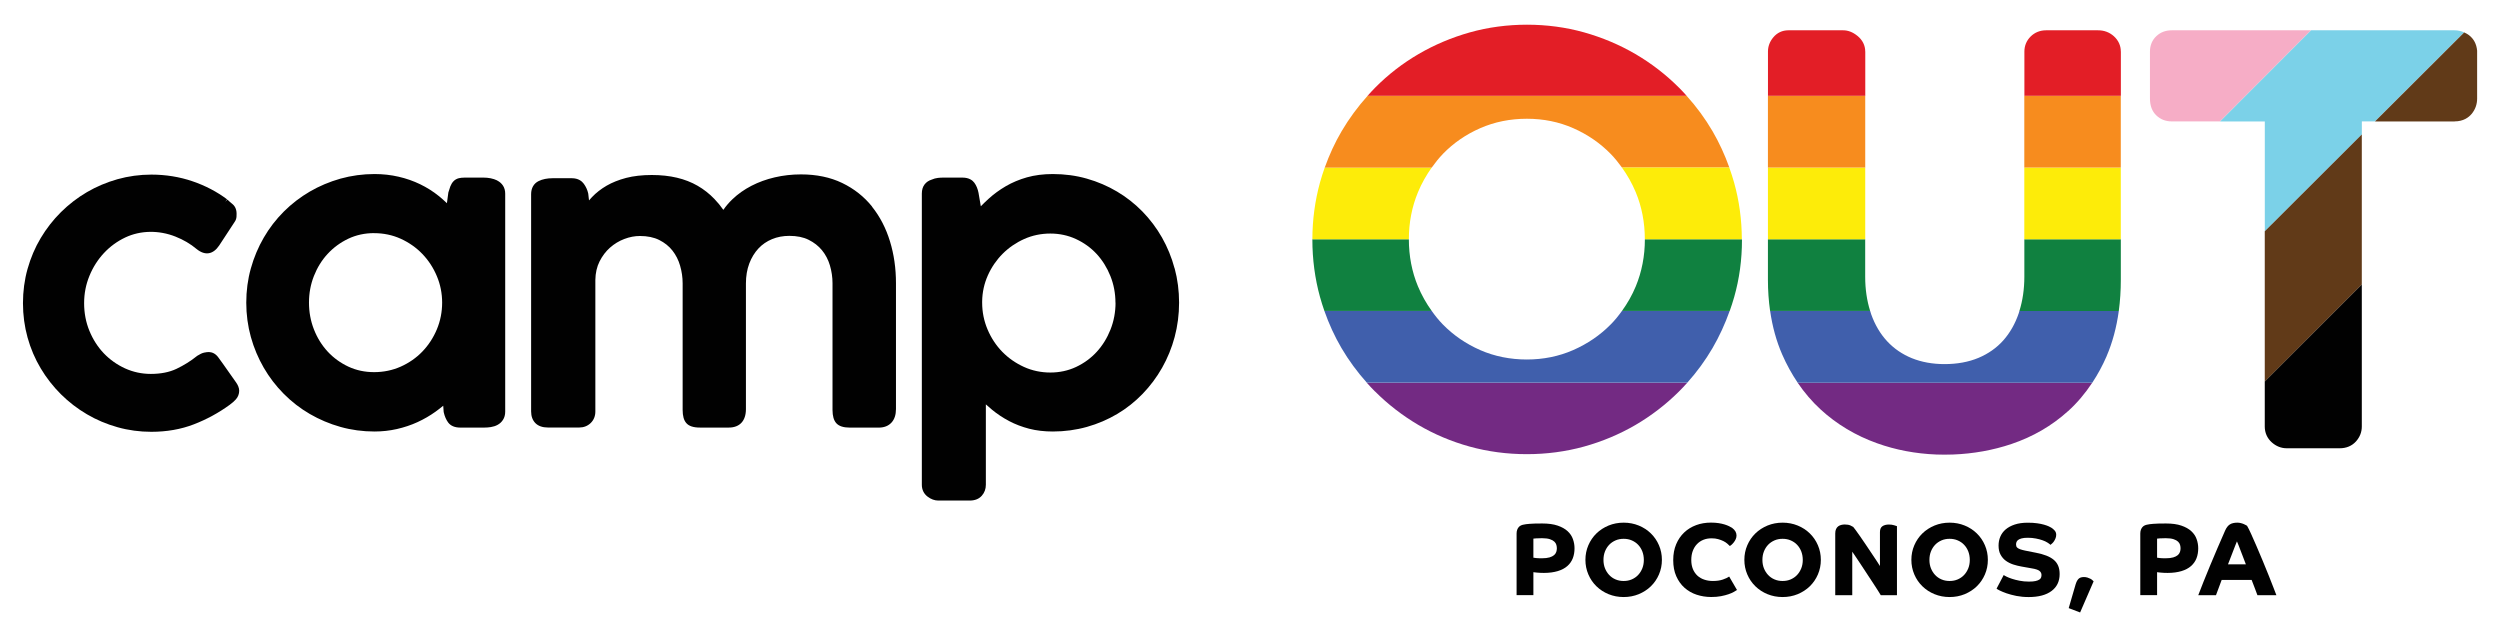
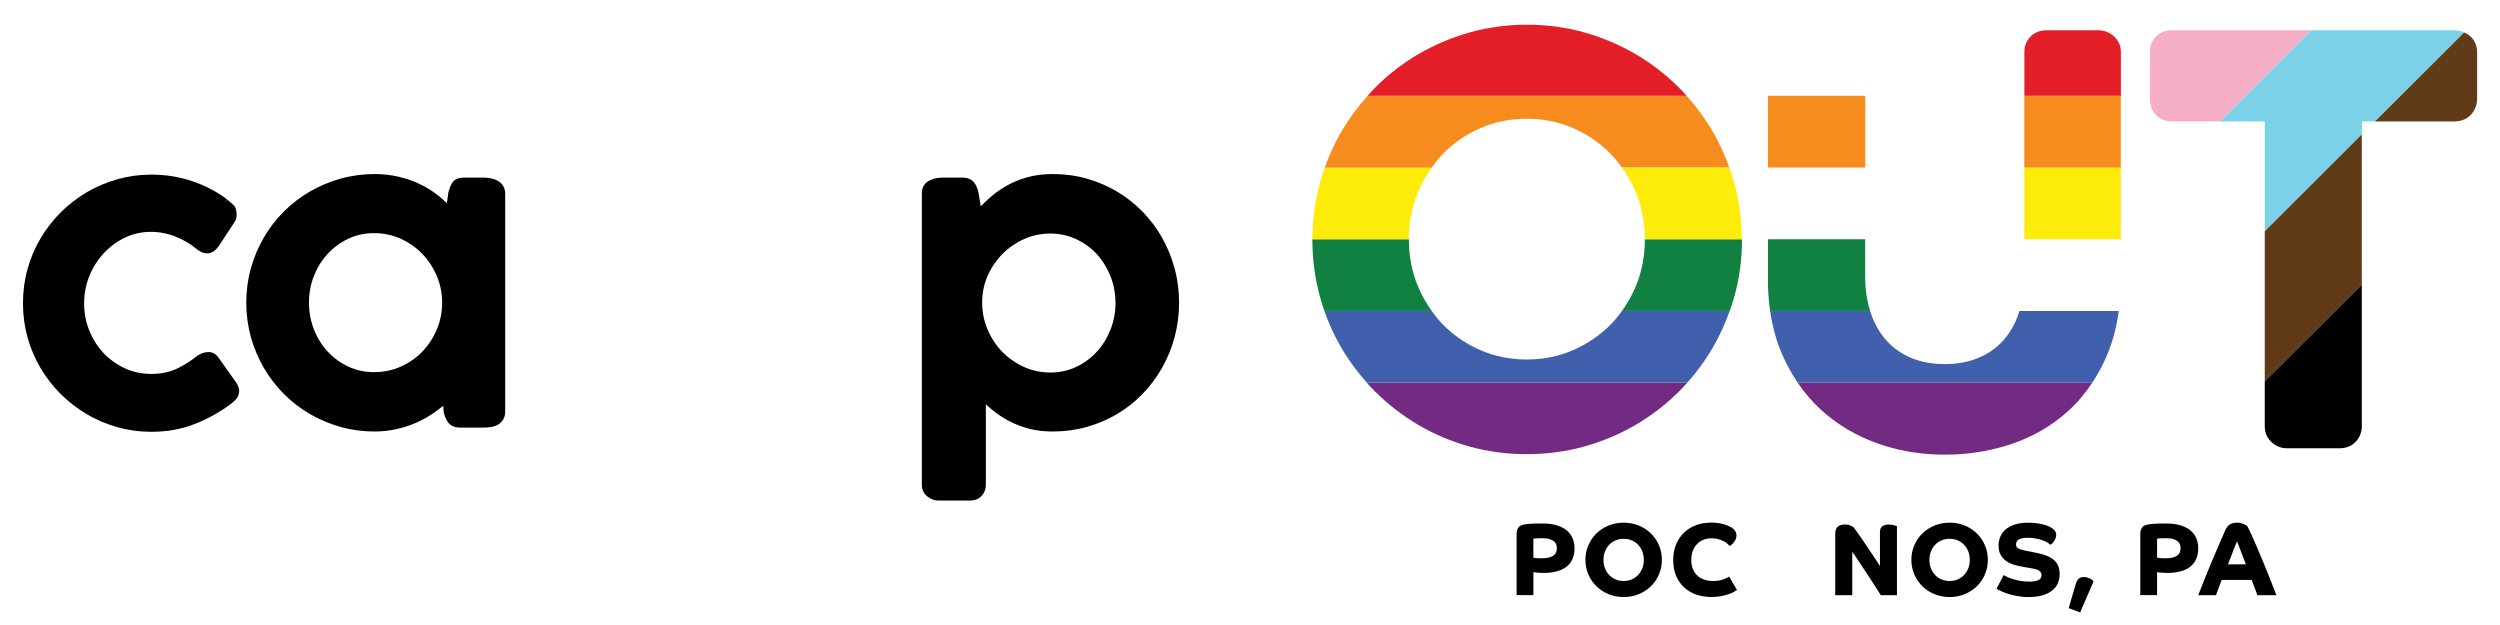
<svg xmlns="http://www.w3.org/2000/svg" id="Layer_1" viewBox="0 0 576 144">
  <defs>
    <style>.cls-1{fill:#010101;}.cls-2{fill:#f78c1e;}.cls-3{fill:#f6adc6;}.cls-4{fill:#fdec09;}.cls-5{fill:#7bd1e8;}.cls-6{fill:#e31e26;}.cls-7{fill:#405fac;}.cls-8{fill:#108140;}.cls-9{fill:#732a83;}.cls-10{fill:#613a18;}</style>
  </defs>
  <g>
    <path class="cls-1" d="m349.42,122.96c0-.35.05-.65.14-.9.09-.25.22-.46.37-.63s.32-.29.52-.38c.2-.09.4-.15.61-.18.16-.03.34-.06.56-.1.21-.03.48-.06.81-.08.32-.02.72-.04,1.19-.06.47-.02,1.03-.02,1.7-.02,1.42,0,2.61.16,3.56.49.95.32,1.71.75,2.29,1.28.58.53.99,1.14,1.23,1.83.25.69.37,1.4.37,2.12,0,.84-.13,1.61-.4,2.3s-.69,1.29-1.26,1.79-1.3.89-2.2,1.16-1.96.42-3.19.42c-.28,0-.56,0-.83-.02-.27-.02-.51-.03-.74-.05-.22-.02-.41-.04-.56-.06-.15-.02-.25-.04-.3-.04v5.29h-3.87v-14.17Zm3.87,5.53c.11.02.3.04.58.08.28.04.73.06,1.36.06.73,0,1.32-.07,1.77-.2.45-.13.8-.31,1.06-.53.25-.22.42-.47.51-.75.09-.28.13-.55.13-.82,0-.25-.04-.51-.11-.78-.07-.27-.23-.52-.46-.75-.24-.23-.58-.42-1.03-.57-.45-.15-1.06-.23-1.82-.23-.55,0-1,.01-1.35.04-.35.02-.56.04-.64.06v4.39Z" />
    <path class="cls-1" d="m365.28,128.99c0-1.2.23-2.33.68-3.37s1.07-1.95,1.86-2.72c.79-.77,1.72-1.37,2.8-1.82,1.08-.44,2.23-.66,3.47-.66s2.39.22,3.47.66c1.08.44,2.01,1.05,2.8,1.82.79.77,1.41,1.67,1.86,2.72.45,1.04.68,2.17.68,3.37s-.23,2.33-.68,3.37c-.45,1.04-1.07,1.95-1.86,2.72-.79.77-1.73,1.37-2.8,1.82-1.08.44-2.23.66-3.47.66s-2.39-.22-3.47-.66-2.01-1.05-2.8-1.82c-.79-.77-1.41-1.67-1.86-2.72s-.68-2.17-.68-3.37Zm8.81,4.87c.68,0,1.31-.12,1.88-.37.57-.25,1.06-.59,1.47-1.03.41-.44.73-.96.96-1.54.23-.59.34-1.23.34-1.92s-.12-1.34-.34-1.93c-.23-.59-.55-1.11-.96-1.54-.41-.44-.9-.77-1.47-1.02-.57-.25-1.19-.37-1.88-.37s-1.31.12-1.88.37c-.57.25-1.06.59-1.47,1.02-.41.44-.73.95-.96,1.54s-.34,1.24-.34,1.93.11,1.34.34,1.92.55,1.1.96,1.54c.41.44.9.79,1.47,1.03.57.25,1.19.37,1.88.37Z" />
    <path class="cls-1" d="m400.22,135.92c-.17.13-.42.28-.75.46-.32.18-.73.36-1.22.53-.49.17-1.07.32-1.73.45-.66.13-1.42.19-2.25.19-1.19,0-2.31-.18-3.37-.53s-1.99-.89-2.79-1.6c-.8-.71-1.43-1.6-1.9-2.66-.47-1.06-.7-2.29-.7-3.7s.23-2.6.68-3.67c.45-1.07,1.07-1.97,1.85-2.71.78-.74,1.7-1.3,2.75-1.69,1.05-.39,2.19-.58,3.41-.58.65,0,1.23.04,1.76.12.52.08.98.18,1.39.31.4.13.75.26,1.03.4.29.14.51.27.69.38.36.27.62.55.78.84.16.29.24.6.24.91s-.06.59-.18.85-.26.51-.43.72c-.17.21-.33.4-.5.55-.17.15-.31.26-.42.32-.16-.16-.36-.34-.6-.56-.25-.21-.54-.41-.89-.58-.35-.17-.75-.32-1.2-.45-.45-.13-.95-.19-1.51-.19-.7,0-1.33.11-1.9.34-.57.23-1.06.56-1.48,1-.42.44-.74.96-.97,1.58s-.34,1.31-.34,2.09.13,1.49.38,2.09c.25.6.6,1.1,1.04,1.51.44.4.97.71,1.58.91.61.21,1.27.31,1.98.31.89,0,1.65-.11,2.29-.33.64-.22,1.13-.45,1.46-.69l1.78,3.06h.05Z" />
-     <path class="cls-1" d="m401.9,128.99c0-1.2.23-2.33.68-3.37s1.07-1.95,1.86-2.72c.79-.77,1.72-1.37,2.8-1.82,1.08-.44,2.23-.66,3.47-.66s2.39.22,3.47.66c1.08.44,2.01,1.05,2.8,1.82.79.77,1.41,1.67,1.86,2.72.45,1.04.68,2.17.68,3.37s-.23,2.33-.68,3.37c-.45,1.04-1.07,1.95-1.86,2.72-.79.77-1.73,1.37-2.8,1.82-1.08.44-2.23.66-3.47.66s-2.39-.22-3.47-.66-2.01-1.05-2.8-1.82c-.79-.77-1.41-1.67-1.86-2.72s-.68-2.17-.68-3.37Zm8.81,4.87c.68,0,1.31-.12,1.88-.37.57-.25,1.06-.59,1.47-1.03.41-.44.73-.96.96-1.54.23-.59.34-1.23.34-1.92s-.12-1.34-.34-1.93c-.23-.59-.55-1.11-.96-1.54-.41-.44-.9-.77-1.47-1.02-.57-.25-1.19-.37-1.88-.37s-1.31.12-1.88.37c-.57.25-1.06.59-1.47,1.02-.41.44-.73.95-.96,1.54s-.34,1.24-.34,1.93.11,1.34.34,1.92.55,1.1.96,1.54c.41.44.9.79,1.47,1.03.57.25,1.19.37,1.88.37Z" />
    <path class="cls-1" d="m422.84,122.91c0-.41.06-.75.19-1.02.13-.27.29-.48.5-.63.21-.15.44-.26.7-.32.26-.06.53-.1.79-.1.55,0,1,.08,1.33.23.33.15.55.27.64.34.08.08.26.31.53.69.28.38.61.85,1,1.4s.81,1.17,1.26,1.84c.45.67.89,1.33,1.32,1.97.43.64.82,1.23,1.19,1.78.36.55.65.98.85,1.32v-7.81c0-.65.19-1.1.57-1.36.38-.26.88-.39,1.5-.39.46,0,.86.06,1.21.17.35.11.56.18.64.21v15.9h-3.73c-.14-.24-.36-.59-.66-1.07-.3-.47-.65-1.01-1.04-1.61-.4-.6-.82-1.25-1.27-1.93-.45-.69-.89-1.36-1.33-2.03-.44-.67-.85-1.29-1.25-1.88-.4-.58-.74-1.08-1.02-1.5v10.02h-3.92v-14.22Z" />
    <path class="cls-1" d="m440.38,128.99c0-1.2.23-2.33.68-3.37s1.07-1.95,1.86-2.72c.79-.77,1.72-1.37,2.8-1.82,1.08-.44,2.23-.66,3.47-.66s2.39.22,3.47.66c1.08.44,2.01,1.05,2.8,1.82.79.77,1.41,1.67,1.86,2.72.45,1.04.68,2.17.68,3.37s-.23,2.33-.68,3.37c-.45,1.04-1.07,1.95-1.86,2.72-.79.77-1.73,1.37-2.8,1.82-1.08.44-2.23.66-3.47.66s-2.39-.22-3.47-.66-2.01-1.05-2.8-1.82c-.79-.77-1.41-1.67-1.86-2.72s-.68-2.17-.68-3.37Zm8.81,4.87c.68,0,1.31-.12,1.88-.37.57-.25,1.06-.59,1.47-1.03.41-.44.73-.96.96-1.54.23-.59.34-1.23.34-1.92s-.12-1.34-.34-1.93c-.23-.59-.55-1.11-.96-1.54-.41-.44-.9-.77-1.47-1.02-.57-.25-1.19-.37-1.88-.37s-1.31.12-1.88.37c-.57.25-1.06.59-1.47,1.02-.41.44-.73.95-.96,1.54s-.34,1.24-.34,1.93.11,1.34.34,1.92.55,1.1.96,1.54c.41.44.9.79,1.47,1.03.57.25,1.19.37,1.88.37Z" />
    <path class="cls-1" d="m461.65,132.48c.09.08.31.2.64.37.33.17.75.33,1.26.5.51.17,1.09.32,1.76.45.66.13,1.38.2,2.16.2.63,0,1.14-.04,1.52-.13s.67-.2.88-.34.34-.3.4-.49c.06-.18.09-.37.09-.56,0-.38-.15-.69-.46-.94-.31-.25-.88-.44-1.72-.58l-2.42-.43c-.63-.11-1.27-.27-1.9-.47-.63-.21-1.2-.49-1.7-.85-.5-.36-.91-.83-1.22-1.4-.32-.57-.47-1.27-.47-2.11,0-.73.13-1.41.4-2.05.27-.64.68-1.2,1.23-1.67.55-.47,1.25-.85,2.1-1.13s1.84-.42,2.98-.42c.82,0,1.54.04,2.16.13.62.09,1.15.19,1.59.32.44.13.8.25,1.08.38.28.13.48.23.6.31.27.16.53.38.77.65.25.28.37.61.37.99,0,.27-.05.53-.14.77-.09.25-.21.47-.34.68-.13.21-.28.38-.44.53-.16.15-.29.27-.4.34-.16-.16-.4-.34-.71-.53-.32-.2-.7-.38-1.14-.53-.44-.16-.95-.29-1.52-.4-.57-.11-1.18-.17-1.83-.17s-1.11.05-1.47.15c-.36.1-.64.23-.82.38-.18.15-.3.32-.36.51-.06.19-.08.36-.08.52,0,.14.02.28.06.4.04.13.13.25.28.37s.36.23.64.33c.28.1.65.2,1.13.3l2.52.5c.89.17,1.67.39,2.34.65.67.26,1.24.58,1.7.96.46.38.8.84,1.03,1.38.23.54.34,1.18.34,1.92,0,1.66-.62,2.96-1.86,3.89-1.24.93-3,1.4-5.26,1.4-1.03,0-1.97-.09-2.84-.26-.86-.17-1.62-.38-2.27-.6-.65-.23-1.18-.45-1.58-.65s-.65-.35-.72-.43l1.64-3.13Z" />
    <path class="cls-1" d="m478.24,134.59c.16-.52.37-.93.64-1.21.27-.28.69-.43,1.26-.43.28,0,.55.04.81.12.25.08.48.17.67.27.19.1.35.21.47.33.13.12.22.21.28.27l-3.11,7.17-2.63-1,1.61-5.53Z" />
    <path class="cls-1" d="m493.12,122.96c0-.35.05-.65.14-.9.09-.25.22-.46.37-.63s.32-.29.52-.38c.2-.09.4-.15.61-.18.16-.03.34-.06.56-.1.21-.03.48-.06.81-.08.32-.02.72-.04,1.19-.06.47-.02,1.03-.02,1.7-.02,1.42,0,2.61.16,3.56.49.95.32,1.71.75,2.29,1.28.58.53.99,1.14,1.23,1.83.25.69.37,1.4.37,2.12,0,.84-.13,1.61-.4,2.3s-.69,1.29-1.26,1.79-1.3.89-2.2,1.16-1.96.42-3.19.42c-.28,0-.56,0-.83-.02-.27-.02-.51-.03-.74-.05-.22-.02-.41-.04-.56-.06-.15-.02-.25-.04-.3-.04v5.29h-3.87v-14.17Zm3.87,5.53c.11.02.3.04.58.08.28.04.73.06,1.36.06.73,0,1.32-.07,1.77-.2.45-.13.8-.31,1.06-.53.25-.22.42-.47.51-.75.09-.28.13-.55.13-.82,0-.25-.04-.51-.11-.78-.07-.27-.23-.52-.46-.75-.24-.23-.58-.42-1.03-.57-.45-.15-1.06-.23-1.82-.23-.55,0-1,.01-1.35.04-.35.02-.56.04-.64.06v4.39Z" />
    <path class="cls-1" d="m506.48,137.13c.33-.89.74-1.92,1.21-3.1.48-1.18.99-2.43,1.53-3.75.55-1.32,1.12-2.67,1.71-4.05.59-1.38,1.17-2.71,1.74-3.99.3-.68.67-1.15,1.1-1.42s1.01-.4,1.72-.4c.27,0,.53.03.79.1.26.06.49.14.7.23.21.09.37.17.5.25.13.08.21.13.24.14.24.4.55,1.02.94,1.88s.81,1.82,1.27,2.88c.46,1.07.93,2.19,1.42,3.36.49,1.17.95,2.28,1.36,3.33.42,1.05.79,1.99,1.1,2.8.32.82.54,1.4.67,1.74h-4.37c-.17-.46-.36-.97-.57-1.53s-.46-1.22-.76-1.98h-6.91c-.25.67-.48,1.27-.68,1.83s-.41,1.12-.63,1.69h-4.11Zm10.97-7.1c-.16-.43-.34-.91-.55-1.44-.21-.53-.4-1.04-.59-1.54-.19-.5-.37-.96-.53-1.38-.17-.42-.3-.73-.39-.94-.1.22-.22.53-.38.94-.16.4-.33.85-.52,1.35-.19.5-.39,1.01-.59,1.53-.21.52-.4,1.01-.57,1.47h4.13Z" />
  </g>
  <g>
    <path class="cls-1" d="m54.44,88.18l-3.1-4.4-1.03-1.42c-.69-.97-1.52-1.22-2.17-1.25-.31,0-.67.04-1.09.13-.47.1-1,.35-1.61.74l-.09.07c-1.4,1.13-2.98,2.11-4.69,2.93-1.64.78-3.63,1.17-5.91,1.17-2.09,0-4.08-.43-5.93-1.27-1.86-.85-3.51-2.02-4.9-3.47-1.39-1.46-2.51-3.2-3.32-5.18-.81-1.97-1.22-4.11-1.22-6.36s.41-4.31,1.22-6.3c.81-1.99,1.94-3.76,3.35-5.27,1.4-1.5,3.05-2.7,4.9-3.58,3.52-1.67,7.76-1.72,11.57-.21,1.85.73,3.49,1.7,4.88,2.87,1.99,1.61,3.83,1.22,5.2-.82l3.54-5.4c.27-.37.42-.79.45-1.23.02-.26.02-.48.02-.68,0-1.24-.55-1.93-1.02-2.29-.35-.28-.72-.6-1.09-.97l-.51.51.43-.57c-2.32-1.74-4.99-3.15-7.96-4.16-2.97-1.02-6.17-1.54-9.49-1.54-2.67,0-5.3.36-7.8,1.06-2.5.71-4.87,1.71-7.04,2.98-2.17,1.27-4.18,2.82-5.98,4.6-1.8,1.78-3.37,3.8-4.67,5.98-1.31,2.19-2.32,4.58-3.03,7.1-.71,2.52-1.06,5.18-1.06,7.91s.36,5.39,1.06,7.91c.7,2.52,1.72,4.91,3.03,7.1,1.3,2.19,2.88,4.2,4.67,5.98,1.8,1.78,3.81,3.33,5.98,4.6,2.17,1.28,4.54,2.28,7.04,2.98,2.51.71,5.13,1.06,7.8,1.06,3.54,0,6.84-.58,9.81-1.73,2.93-1.13,5.7-2.64,8.23-4.48.58-.42,1.07-.85,1.45-1.28.49-.56.75-1.25.75-1.97,0-.32-.07-.65-.21-1-.12-.3-.28-.59-.47-.86Zm-1.06-38.31h0,0Z" />
    <path class="cls-1" d="m114.57,41.58c-.47-.23-.99-.4-1.55-.51-.53-.1-1.07-.15-1.6-.15h-4.35c-.53,0-.97.05-1.36.14-.5.13-.92.37-1.26.74-.28.3-.51.69-.7,1.16-.14.36-.29.83-.45,1.39l-.33,2.47c-.6-.58-1.23-1.14-1.89-1.67-1.3-1.05-2.74-1.95-4.28-2.7-1.53-.74-3.2-1.33-4.95-1.73-1.76-.41-3.63-.62-5.56-.62-2.69,0-5.33.36-7.85,1.06-2.5.71-4.88,1.71-7.06,2.98-2.19,1.28-4.21,2.83-5.99,4.61-1.79,1.79-3.34,3.8-4.61,5.99-1.27,2.18-2.28,4.57-2.98,7.09-.71,2.52-1.06,5.18-1.06,7.91s.36,5.39,1.06,7.91c.7,2.52,1.71,4.9,2.98,7.09,1.27,2.19,2.82,4.21,4.61,6.01,1.79,1.8,3.8,3.36,5.99,4.63,2.19,1.27,4.56,2.28,7.06,2.98,2.51.71,5.15,1.06,7.85,1.06,1.76,0,3.49-.19,5.16-.57,1.66-.38,3.26-.91,4.74-1.59,1.48-.68,2.88-1.49,4.16-2.41.61-.44,1.2-.9,1.77-1.37l.1,1.39.03.17c.21.9.54,1.66.99,2.28.58.79,1.54,1.2,2.83,1.2h5.43c.55,0,1.09-.04,1.59-.12.57-.09,1.1-.26,1.55-.51.51-.27.93-.66,1.25-1.16.34-.52.51-1.15.51-1.89v-50.22c0-.71-.17-1.33-.51-1.85-.33-.5-.77-.89-1.33-1.17Zm-28.37,12.14c2.18,0,4.24.43,6.13,1.29,1.91.87,3.58,2.04,4.98,3.5,1.41,1.46,2.53,3.18,3.34,5.11.81,1.92,1.22,3.98,1.22,6.11s-.41,4.23-1.22,6.16c-.81,1.93-1.93,3.65-3.34,5.11-1.4,1.46-3.08,2.62-4.98,3.47-1.89.84-3.95,1.27-6.13,1.27s-4.14-.43-5.94-1.27c-1.81-.85-3.42-2.01-4.76-3.46-1.35-1.46-2.41-3.17-3.17-5.11-.76-1.93-1.14-4.01-1.14-6.18s.38-4.21,1.14-6.14c.76-1.93,1.82-3.65,3.17-5.1,1.34-1.45,2.95-2.63,4.77-3.49,1.8-.85,3.79-1.28,5.93-1.28Z" />
-     <path class="cls-1" d="m200.93,47.6c-1.84-2.29-4.15-4.12-6.89-5.44s-5.93-1.98-9.5-1.98c-2.08,0-4.11.23-6.04.68-1.94.45-3.74,1.11-5.37,1.95-1.64.85-3.11,1.88-4.37,3.09-.8.76-1.5,1.58-2.1,2.45-.64-.92-1.34-1.76-2.07-2.52-1.14-1.19-2.44-2.21-3.86-3.03-1.42-.82-3.03-1.45-4.78-1.86-1.73-.41-3.67-.62-5.78-.62-2.23,0-4.22.23-5.91.67-1.7.45-3.21,1.05-4.49,1.79-1.29.75-2.42,1.63-3.36,2.62-.24.25-.47.51-.7.77l-.18-1.57c-.18-.82-.52-1.58-1.02-2.26-.43-.59-1.26-1.28-2.77-1.28h-4.39c-1.27,0-2.36.22-3.25.66h0c-1.12.55-1.73,1.62-1.73,3.02v50.04c0,1.14.34,2.06,1,2.72s1.64,1,2.9,1h7.17c1.05,0,1.94-.35,2.65-1.03.71-.68,1.08-1.6,1.08-2.65v-30.34c.03-1.59.35-3.02.97-4.25.63-1.25,1.44-2.32,2.41-3.18.99-.87,2.09-1.54,3.29-1.99,1.2-.46,2.41-.69,3.6-.69,1.73,0,3.23.31,4.46.93,1.23.62,2.25,1.43,3.03,2.43.79,1.01,1.39,2.18,1.76,3.47.39,1.33.59,2.71.59,4.09v29.15c0,1.39.27,2.38.84,3.03.6.7,1.63,1.04,3.15,1.04h6.65c2.51,0,3.94-1.55,3.94-4.24v-28.97c0-1.68.26-3.22.77-4.58.51-1.35,1.22-2.51,2.1-3.46.87-.94,1.93-1.66,3.13-2.16,1.22-.51,2.57-.76,4.01-.76,1.73,0,3.23.3,4.44.91,1.23.61,2.26,1.41,3.07,2.4.82,1,1.43,2.16,1.82,3.46.4,1.34.61,2.74.61,4.15v29.19c0,1.4.29,2.4.87,3.05.62.69,1.65,1.02,3.16,1.02h6.61c1.25,0,2.24-.39,2.95-1.16.69-.75,1.03-1.8,1.03-3.12v-29c0-3.4-.46-6.64-1.38-9.63-.92-3.02-2.31-5.71-4.13-7.98Z" />
    <path class="cls-1" d="m270.62,61.83c-.67-2.52-1.65-4.9-2.89-7.09-1.24-2.19-2.76-4.2-4.5-5.99-1.74-1.78-3.71-3.34-5.86-4.61-2.14-1.27-4.48-2.28-6.96-2.98-2.48-.71-5.12-1.06-7.85-1.06-2.18,0-4.18.26-5.96.76-1.76.5-3.4,1.19-4.86,2.04-1.45.85-2.8,1.83-3.99,2.92-.61.55-1.2,1.13-1.77,1.71l-.53-3.1c-.18-.91-.5-1.69-.96-2.32-.4-.54-1.2-1.19-2.74-1.19h-4.39c-.42,0-.84.02-1.27.07-.48.05-.96.19-1.42.39-.68.21-1.23.58-1.63,1.09-.43.55-.65,1.26-.65,2.13v67.09c0,1.13.46,2.08,1.33,2.74.79.6,1.62.9,2.48.9h7.22c1.2,0,2.14-.38,2.79-1.12.62-.7.93-1.55.93-2.52v-18.52c.46.42.94.83,1.42,1.23,1.2.99,2.52,1.86,3.93,2.61,1.42.75,2.98,1.34,4.63,1.77,1.66.43,3.5.64,5.47.64,2.7,0,5.33-.36,7.83-1.06,2.49-.7,4.84-1.71,6.98-2.98,2.15-1.27,4.12-2.84,5.86-4.64,1.74-1.8,3.25-3.82,4.49-6.01,1.24-2.19,2.22-4.57,2.89-7.09.67-2.52,1.02-5.18,1.02-7.9s-.34-5.38-1.02-7.9Zm-13.6,7.9c0,2.17-.39,4.25-1.16,6.2-.77,1.95-1.84,3.68-3.18,5.14-1.33,1.45-2.93,2.62-4.76,3.48-1.81.85-3.8,1.28-5.92,1.28s-4.2-.43-6.08-1.29c-1.91-.87-3.59-2.04-5.01-3.5-1.42-1.46-2.56-3.19-3.38-5.14-.82-1.94-1.24-4.01-1.24-6.17v-.29c.03-2.09.47-4.11,1.31-5.99.85-1.9,2.01-3.58,3.42-4.99s3.09-2.56,4.97-3.4c1.86-.83,3.88-1.25,6-1.25s4.11.43,5.92,1.27c1.83.85,3.43,2,4.76,3.44,1.33,1.44,2.4,3.16,3.17,5.09.77,1.93,1.16,3.99,1.16,6.13Z" />
  </g>
  <path d="m447.98,104.76c.67,0,1.34-.01,2.01-.04h-3.89c.63.02,1.25.04,1.88.04Z" />
  <g>
    <g>
      <path class="cls-9" d="m476.48,94.73c2.1-1.9,3.96-4.1,5.57-6.55h-67.87c1.55,2.28,3.32,4.35,5.29,6.16,3.7,3.4,8.07,6.02,12.99,7.78,4.31,1.55,8.89,2.41,13.64,2.6h3.89c4.69-.18,9.21-.99,13.47-2.43,4.92-1.66,9.3-4.2,13.02-7.57Z" />
      <path class="cls-7" d="m485.36,82.06c1.35-3.13,2.29-6.61,2.81-10.41h-22.9c-.05.16-.09.33-.14.49-.83,2.45-2.04,4.57-3.59,6.31-1.53,1.71-3.45,3.06-5.69,4-2.28.96-4.92,1.44-7.83,1.44-2.76,0-5.29-.46-7.52-1.36-2.19-.89-4.1-2.19-5.67-3.87-1.59-1.7-2.84-3.81-3.72-6.28-.08-.24-.15-.49-.22-.73h-23.05c.52,3.61,1.44,6.96,2.77,10.01,1.02,2.34,2.22,4.51,3.58,6.52h67.87c1.25-1.89,2.36-3.93,3.31-6.12Z" />
-       <path class="cls-8" d="m488.64,55.12h-22.23v8.64c0,2.85-.39,5.5-1.14,7.89h22.9c.31-2.29.47-4.7.47-7.2v-9.32Z" />
      <path class="cls-8" d="m429.75,55.12h-22.42v9.32c0,2.5.17,4.9.5,7.2h23.05c-.74-2.35-1.14-4.98-1.14-7.89v-8.64Z" />
-       <rect class="cls-4" x="407.33" y="38.6" width="22.42" height="16.53" />
      <rect class="cls-4" x="466.4" y="38.6" width="22.23" height="16.53" />
      <rect class="cls-2" x="466.4" y="22.07" width="22.23" height="16.53" />
      <rect class="cls-2" x="407.33" y="22.07" width="22.42" height="16.53" />
      <path class="cls-6" d="m488.64,11.87c0-1.36-.56-2.58-1.61-3.53-1.01-.9-2.23-1.36-3.64-1.36h-11.97c-1.4,0-2.63.5-3.57,1.44-.94.94-1.43,2.13-1.43,3.45v10.2h22.23v-10.2Z" />
-       <path class="cls-6" d="m429.75,11.87c0-1.4-.62-2.65-1.79-3.6-1.06-.86-2.16-1.29-3.29-1.29h-12.63c-1.4,0-2.61.57-3.5,1.66-.8.97-1.2,2.06-1.2,3.23v10.2h22.42v-10.2Z" />
    </g>
    <g>
      <g>
        <path class="cls-9" d="m316.78,90.16c2.98,2.99,6.35,5.59,10,7.74,3.65,2.15,7.63,3.83,11.82,4.99,4.19,1.16,8.63,1.75,13.18,1.75s8.99-.59,13.18-1.75c4.19-1.16,8.16-2.83,11.81-4.95,3.65-2.13,7.03-4.72,10.03-7.7.67-.66,1.31-1.35,1.94-2.05h-73.83c.6.67,1.22,1.34,1.86,1.98Z" />
        <path class="cls-7" d="m398.52,71.65h-24.83c-.79,1.1-1.63,2.15-2.58,3.1-2.43,2.47-5.34,4.46-8.65,5.91-3.28,1.44-6.87,2.17-10.68,2.17s-7.46-.73-10.74-2.17c-3.3-1.45-6.2-3.44-8.61-5.91-.94-.96-1.78-2.01-2.56-3.11h-24.73c1.05,3,2.36,5.86,3.93,8.54,1.67,2.85,3.64,5.52,5.85,7.99h73.83c2.2-2.45,4.15-5.12,5.81-7.96,1.57-2.7,2.89-5.57,3.95-8.56Z" />
        <path class="cls-8" d="m324.6,55.12h-22.23s0,.06,0,.09c0,4.55.59,8.98,1.75,13.18.3,1.1.65,2.18,1.02,3.25h24.73c-1.25-1.74-2.32-3.62-3.18-5.68-1.39-3.34-2.09-6.99-2.09-10.84Z" />
        <path class="cls-4" d="m324.6,55.1c0-3.82.71-7.46,2.1-10.81.85-2.06,1.93-3.94,3.17-5.69h-24.65c-.4,1.14-.78,2.3-1.1,3.47-1.15,4.19-1.74,8.58-1.75,13.05h22.23s0-.02,0-.03Z" />
        <path class="cls-2" d="m332.44,35.46c2.42-2.49,5.31-4.49,8.61-5.93,3.28-1.44,6.89-2.17,10.74-2.17s7.4.73,10.68,2.17c3.3,1.45,6.21,3.45,8.64,5.94.95.97,1.79,2.03,2.59,3.13h24.74c-1.05-2.93-2.34-5.74-3.87-8.37-1.7-2.91-3.71-5.64-5.97-8.15h-73.51c-2.25,2.51-4.27,5.24-5.98,8.15-1.55,2.63-2.84,5.44-3.89,8.38h24.65c.79-1.11,1.63-2.17,2.57-3.14Z" />
        <path class="cls-6" d="m386.82,20.18c-3.01-3.01-6.39-5.61-10.04-7.74-3.65-2.13-7.62-3.8-11.8-4.98-8.36-2.36-17.96-2.36-26.32,0-4.19,1.18-8.16,2.86-11.8,4.98-3.66,2.13-7.03,4.73-10.02,7.75-.6.61-1.18,1.24-1.75,1.88h73.51c-.58-.64-1.16-1.28-1.77-1.89Z" />
      </g>
      <path class="cls-8" d="m401.33,55.28c0-.05,0-.1,0-.16h-22.35c0,3.85-.71,7.5-2.09,10.84-.85,2.06-1.94,3.95-3.19,5.68h24.83c.37-1.05.72-2.12,1.03-3.21,1.19-4.18,1.79-8.6,1.79-13.16Z" />
      <path class="cls-4" d="m398.43,38.6h-24.74c1.25,1.74,2.33,3.63,3.19,5.69,1.39,3.35,2.09,6.99,2.09,10.81,0,0,0,.02,0,.03h22.35c-.01-4.5-.61-8.89-1.78-13.06-.33-1.17-.71-2.33-1.11-3.46Z" />
    </g>
    <g>
      <path class="cls-3" d="m500.37,6.98c-1.39,0-2.57.44-3.52,1.32-.98.91-1.5,2.14-1.5,3.57v10.84c0,1.64.49,2.95,1.47,3.88.95.92,2.15,1.38,3.55,1.38h11.12l20.97-21h-32.09Z" />
      <path class="cls-5" d="m544.16,27.97h3.02l20.56-20.51c-.69-.31-1.43-.48-2.21-.48h-33.06l-20.97,21h10.31v25.32l22.36-22.31v-3.01Z" />
      <path class="cls-10" d="m565.52,27.97c2.07,0,3.27-.93,3.93-1.71.85-1.02,1.28-2.21,1.28-3.55v-10.94s0-.09,0-.09c-.14-1.53-.77-2.73-1.87-3.57-.35-.27-.73-.47-1.11-.64l-20.56,20.51h18.35Z" />
      <polygon class="cls-10" points="521.8 53.29 521.8 87.92 544.16 65.55 544.16 30.98 521.8 53.29" />
      <path class="cls-1" d="m521.8,98.26c0,1.45.56,2.71,1.62,3.66,1.01.9,2.17,1.36,3.46,1.36h12.2c1.53,0,2.82-.55,3.75-1.59.88-.99,1.33-2.14,1.33-3.43v-32.71l-22.36,22.36v10.34Z" />
    </g>
  </g>
</svg>